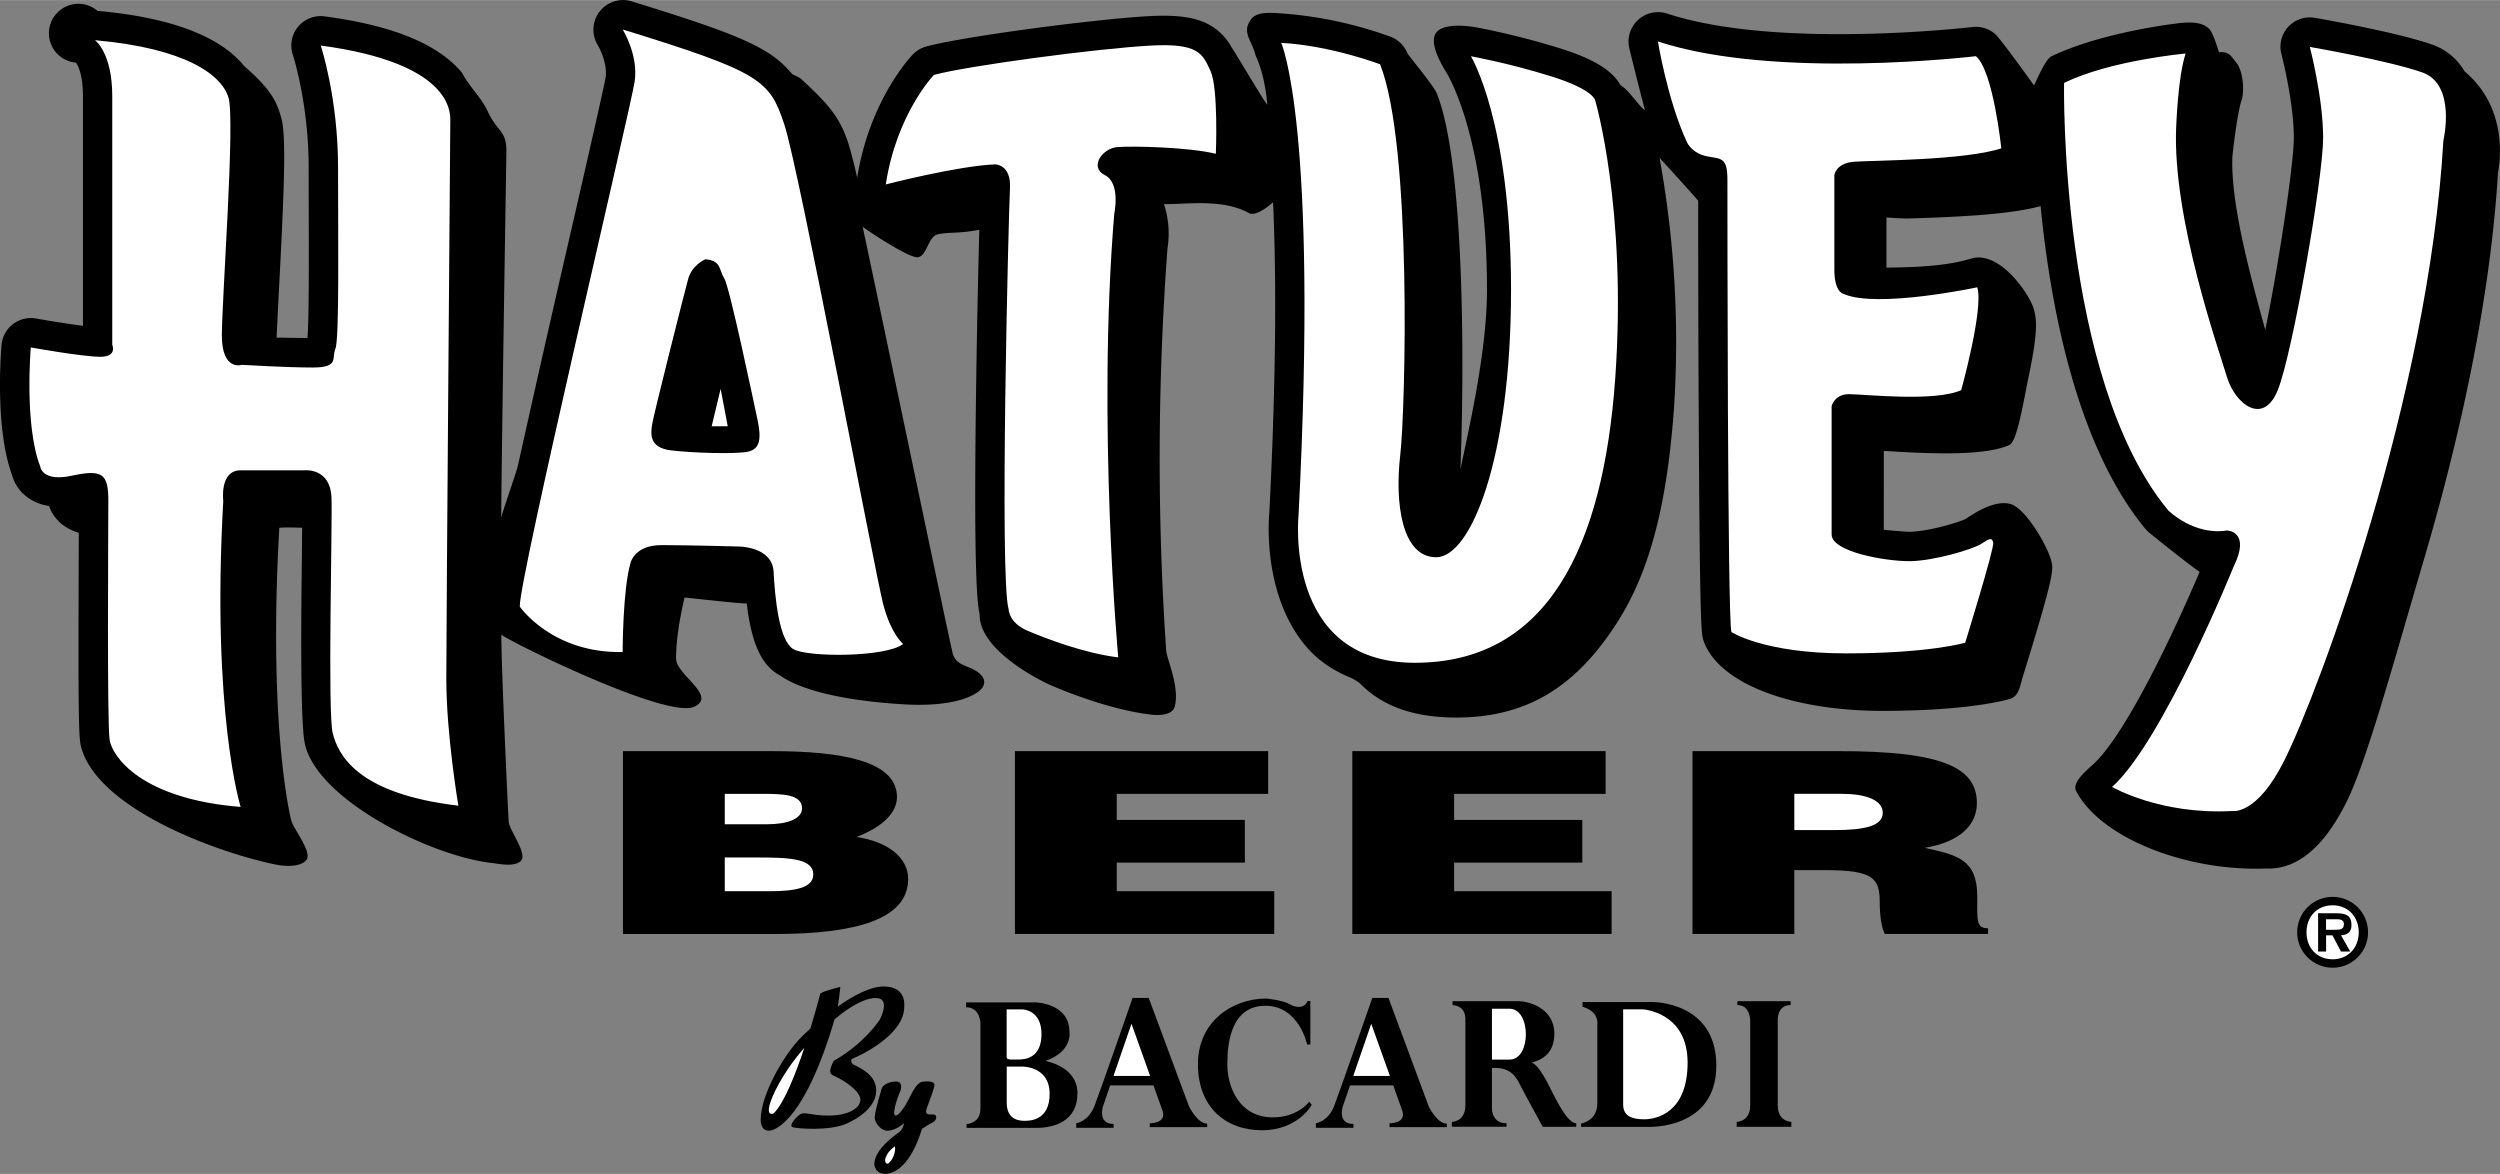
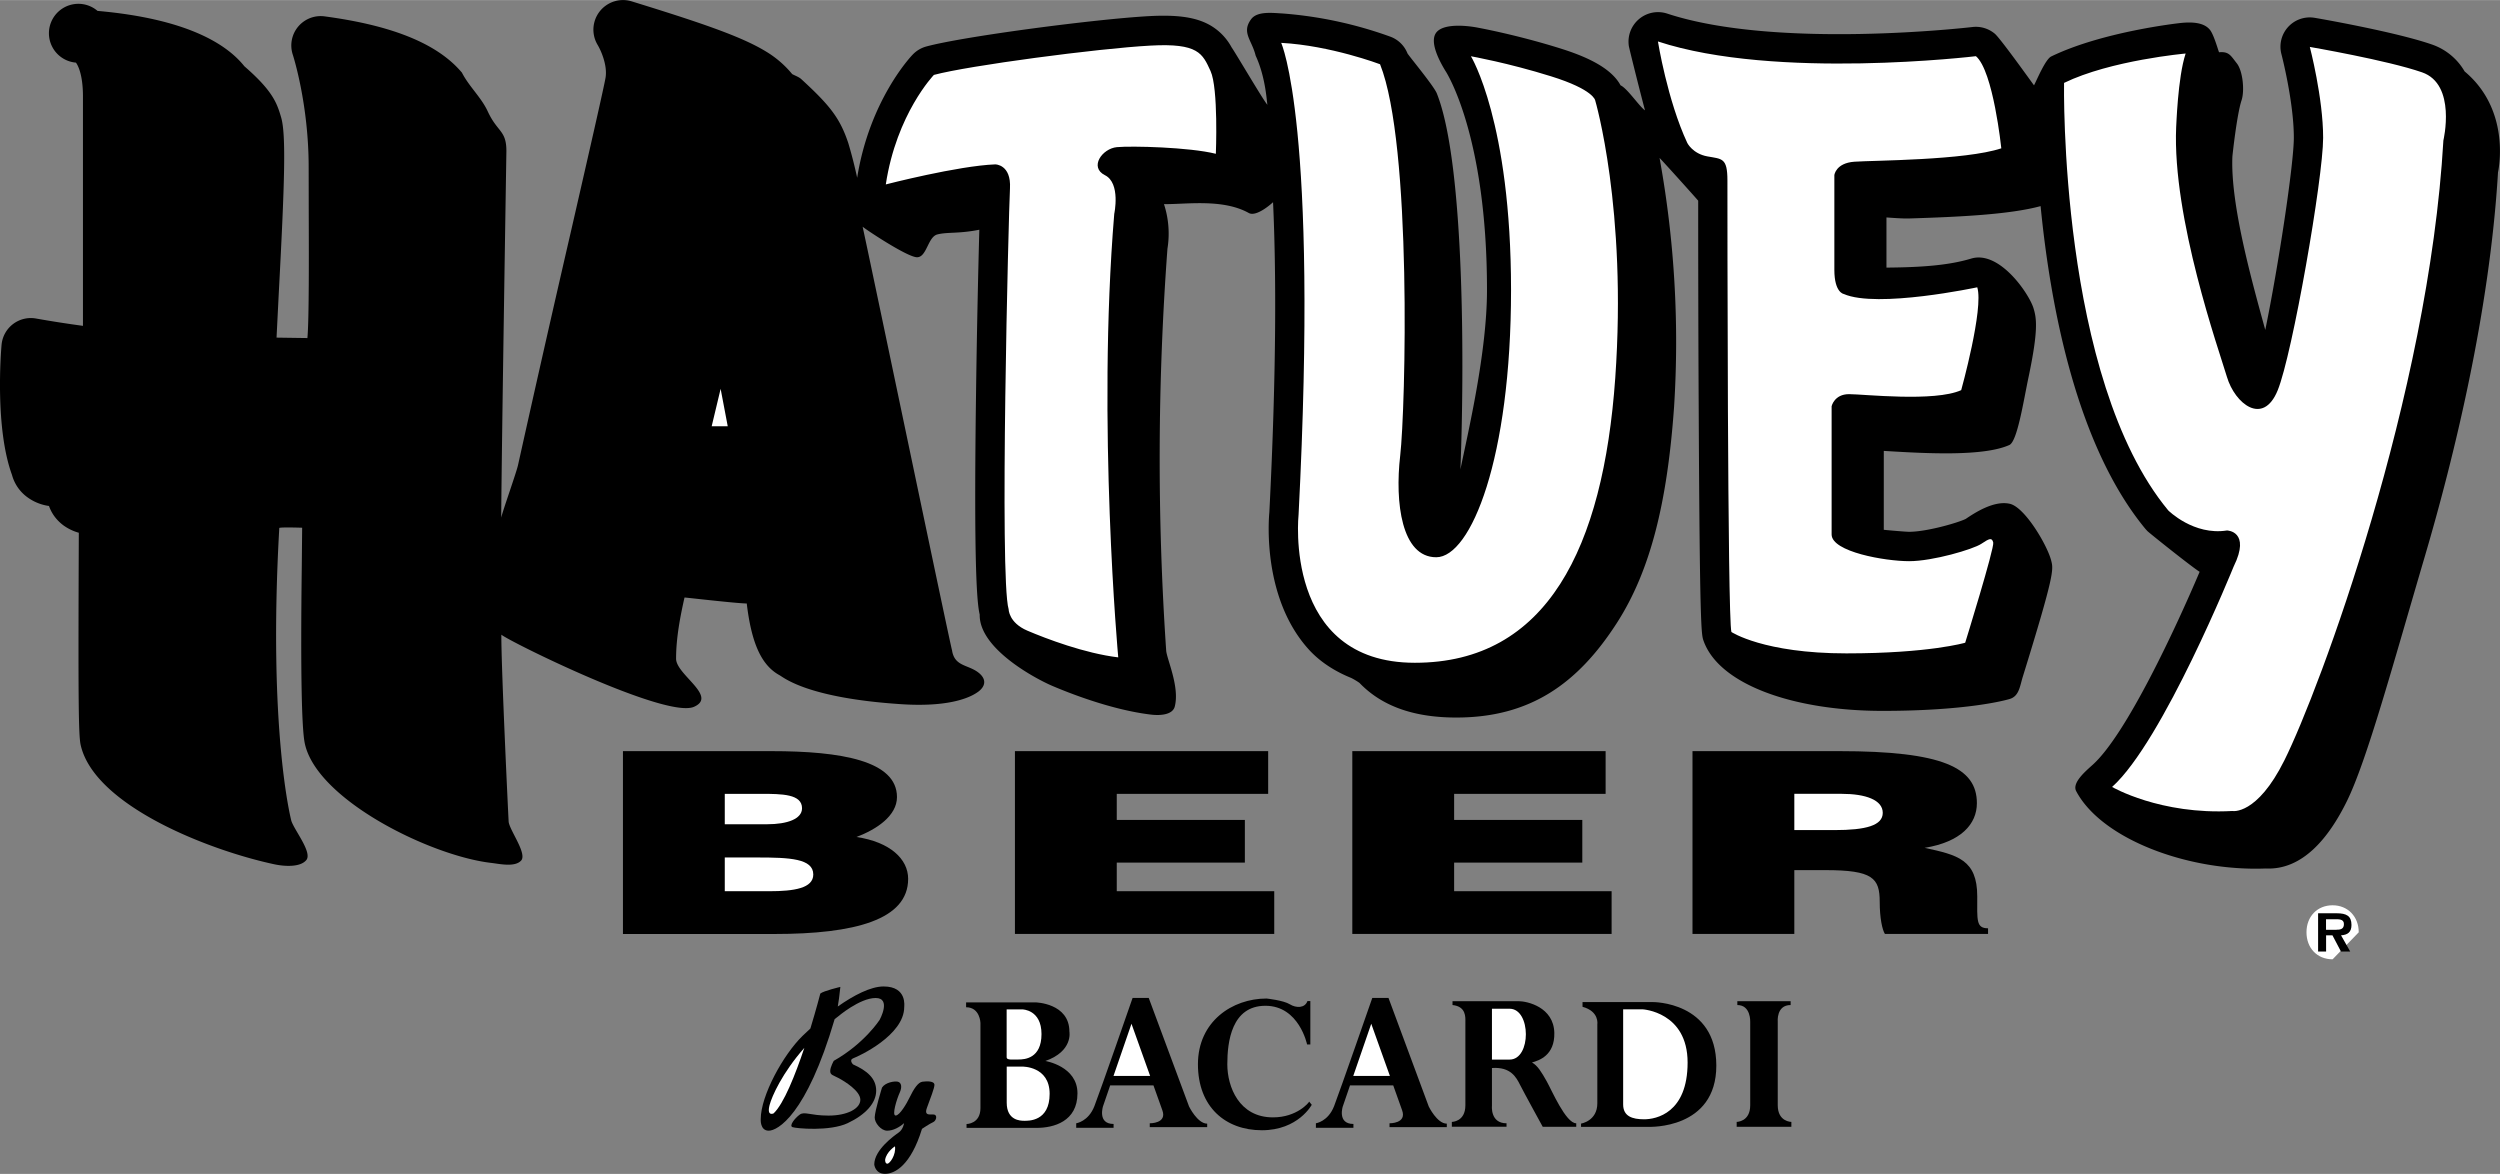
<svg xmlns="http://www.w3.org/2000/svg" width="2500" height="1174" viewBox="0 0 33.783 15.862">
  <rect x="0" y="0" width="33.783" height="15.862" fill="#808080" stroke="none" />
  <path d="M33.305.964a.819.819 0 0 0-.445-.365C32.366.428 31.325.247 31.281.24a.396.396 0 0 0-.451.493c.002.006.167.644.167 1.126 0 .36-.21 1.745-.386 2.598-.183-.667-.473-1.7-.444-2.346 0-.002.059-.563.124-.758.042-.127.018-.394-.065-.499s-.105-.161-.239-.149c-.005 0-.068-.234-.123-.302-.083-.105-.25-.107-.383-.095-.044.004-1.073.119-1.763.454-.078.038-.193.316-.232.39-.03-.039-.45-.629-.529-.697a.398.398 0 0 0-.304-.091c-.026.003-2.64.308-4.125-.182a.399.399 0 0 0-.517.44c.003.021.123.507.218.868-.078-.054-.239-.298-.33-.338-.139-.259-.523-.408-.821-.501-.595-.186-1.11-.279-1.132-.283-.154-.027-.454-.052-.542.077-.088.129.052.388.134.521l-.002-.004c.005.009.558.856.558 2.956 0 .844-.256 1.923-.359 2.423.051-1.283.066-4.116-.319-5.08-.042-.104-.387-.517-.397-.542a.395.395 0 0 0-.229-.224 5.507 5.507 0 0 0-1.455-.314c-.139-.007-.345-.035-.428.077-.134.181.01.281.061.493.138.297.15.633.159.664-.043-.04-.436-.71-.484-.776a.762.762 0 0 0-.306-.308c-.188-.101-.431-.135-.814-.114-.72.04-2.489.271-3.006.41a.4.4 0 0 0-.182.108c-.024.024-.584.615-.752 1.666a6.117 6.117 0 0 0-.12-.469c-.113-.339-.25-.51-.633-.862-.033-.031-.08-.046-.125-.07a1.375 1.375 0 0 0-.362-.31c-.331-.2-.87-.384-1.811-.674a.4.4 0 0 0-.454.593L8.076.606c.039.064.133.265.108.436-.018.116-.235 1.064-.465 2.068A384.67 384.67 0 0 0 7 6.284c-.023.104-.207.618-.227.71.007-1.067.07-4.917.07-4.954 0-.284-.121-.252-.252-.536-.089-.192-.253-.336-.349-.524A1.47 1.47 0 0 0 6.14.872C5.795.545 5.222.332 4.387.22a.397.397 0 0 0-.43.519c.002.006.214.661.214 1.518l.001.591c.002.595.005 1.473-.018 1.719l-.417-.006.03-.597c.079-1.487.101-2.146.032-2.379-.056-.192-.112-.357-.497-.691C3.059.589 2.516.252 1.318.146a.398.398 0 1 0-.292.699c.016.02.095.14.095.455v3.102a15.383 15.383 0 0 1-.634-.099.397.397 0 0 0-.466.357c-.01.115-.089 1.126.141 1.756a.548.548 0 0 0 .208.302.643.643 0 0 0 .292.118c.028.08.084.179.195.262a.657.657 0 0 0 .208.1c-.009 2.219-.005 2.736.025 2.868.185.819 1.732 1.423 2.617 1.612.129.028.35.045.433-.058.082-.103-.163-.403-.203-.529-.003-.011-.318-1.217-.163-3.957.001-.014.309-.004.309-.004l-.005.52c-.019 1.503.002 2.159.035 2.363.123.771 1.692 1.549 2.522 1.646.124.015.32.06.406-.03.086-.091-.146-.397-.167-.521-.002-.009-.102-2.1-.099-2.533.095.086 2.225 1.141 2.603.975.323-.142-.242-.434-.242-.65 0-.284.058-.579.114-.827.012-.001.688.078.841.081.065.546.202.837.443.969.058.031.371.309 1.65.392.715.046.973-.122 1.039-.172.098-.075.11-.172-.007-.26-.141-.105-.319-.079-.351-.298-.012-.013-1.03-4.899-1.208-5.723.014.018.597.41.734.413.133.002.146-.274.275-.308.134-.035.291-.008.568-.064-.015.542-.034 1.39-.045 2.247-.032 2.37.016 2.811.05 2.954-.009.467.775.875.976.961.224.096.803.326 1.336.39.119.015.294.007.324-.109.068-.264-.105-.635-.116-.754a38.332 38.332 0 0 1 .017-5.432 1.283 1.283 0 0 0-.047-.603c.292.005.792-.077 1.146.12.104.058.313-.131.328-.146.043.938.047 2.285-.05 4.19-.013.137-.084 1.167.527 1.848.064.071.239.254.579.391a.896.896 0 0 1 .112.067c.324.337.776.468 1.309.468.994 0 1.64-.455 2.171-1.281.451-.703.679-1.62.771-2.915a13.89 13.89 0 0 0-.196-3.366c.078.08.516.568.522.578 0 .399 0 1.53.007 2.827.014 2.948.036 3.034.064 3.116.207.594 1.215.951 2.42.951 1.144 0 1.664-.144 1.719-.161.127-.038.137-.173.176-.299.43-1.388.415-1.448.385-1.568-.051-.206-.354-.721-.558-.77-.222-.052-.493.134-.598.204-.102.051-.526.174-.764.174-.05 0-.286-.021-.343-.027V6.092l.02.001c.567.035 1.33.075 1.677-.081.108-.048.192-.601.26-.921.134-.638.108-.793.065-.931-.062-.196-.46-.782-.841-.667-.302.091-.665.118-1.145.122v-.678c.225.017.279.015.337.013.628-.02 1.326-.051 1.746-.166.134 1.365.489 3.242 1.419 4.365l.025.027c.027.027.583.472.705.55-.318.75-.992 2.203-1.448 2.61-.094.085-.28.242-.22.354.341.646 1.511 1.086 2.559 1.045.5.025.855-.414 1.099-.91.271-.552.617-1.826 1.056-3.317.388-1.32.873-3.289.986-5.18.017-.079.16-.853-.451-1.364z" />
-   <path d="M1.283.542s.234.163.234.758v3.358s.073.162-.162.162-.939-.126-.939-.126S.326 5.741.543 6.3c0 0 .018.217.433.126.416-.09.488-.018.488.343 0 .361-.019 3.015.018 3.231.036.217.416.794 1.77.903 0 0-.397-1.264-.235-4.134 0 0-.054-.415.235-.415h.866s.342-.036.361.362c.015.342-.055 2.924.018 3.195.072.271.307.812 1.697.975 0 0-.163-.957-.163-1.715 0-.758.054-7.42.054-7.546 0-.126 0-.776-1.751-1.011 0 0 .234.704.234 1.643 0 .938.019 2.329-.036 2.455-.053.126.055.253-.306.253s-.957-.036-.957-.036-.271.09-.271-.397.181-2.906.09-3.213S2.511.65 1.283.542zM10.598 1.679c.199.596 1.228 6.066 1.336 6.481.108.415.271.541.271.541-.235.181-1.282.181-1.48.072-.199-.108-.253-.704-.271-1.047s-.47-.342-.47-.342-.686-.019-1.046-.019c-.362 0-.416.235-.416.235-.108.361-.108 1.21-.108 1.21-.957.018-1.39-.614-1.39-.614-.018-.343 1.498-6.734 1.552-7.094C8.63.74 8.414.397 8.414.397c1.877.578 1.985.686 2.184 1.282z" fill="#fff" />
  <path d="M9.533 3.502s-.181.072-.235.271-.469 1.841-.487 1.968-.036.307.252.343c.289.036.885.054 1.047.018.163-.036.18-.18.126-.433-.054-.252-.379-1.805-.451-1.914-.071-.109-.035-.234-.252-.253z" />
  <path d="M12.62 1.011s-.505.524-.65 1.48c0 0 .975-.252 1.48-.271 0 0 .216 0 .198.325-.018.325-.144 5.271-.018 5.687 0 0 0 .181.253.289.253.108.776.307 1.228.361 0 0-.289-3.159-.054-5.993 0 0 .09-.416-.126-.523-.216-.108-.036-.361.163-.379s.975 0 1.336.09c0 0 .036-.885-.072-1.119-.108-.235-.163-.379-.812-.343-.708.038-2.457.27-2.926.396zM18.649.867s-.668-.253-1.336-.289c0 0 .506 1.101.235 6.373 0 0-.216 2.004 1.571 2.004s2.545-1.553 2.708-3.845c.162-2.292-.271-3.755-.271-3.755s-.018-.145-.596-.325c-.578-.181-1.083-.271-1.083-.271s.542.884.542 3.159-.542 3.611-1.011 3.611-.56-.74-.487-1.372.162-4.207-.272-5.29zM26.701.758s-2.708.325-4.297-.199c0 0 .127.794.397 1.372 0 0 .072.145.271.181.199.036.271.018.271.325s0 5.921.054 6.102c0 0 .434.289 1.553.289s1.606-.144 1.606-.144.397-1.282.379-1.354c-.018-.072-.054-.054-.162.018s-.65.234-.975.234c-.325 0-1.047-.126-1.047-.361V5.488s.036-.163.235-.163c.198 0 1.155.108 1.516-.054 0 0 .307-1.102.217-1.39 0 0-1.354.289-1.805.09 0 0-.126-.018-.126-.325V2.365s.018-.163.271-.181c.252-.018 1.498-.018 1.985-.181 0 .001-.108-1.046-.343-1.245zM29.535.722s-1.011.09-1.643.397c0 0-.072 3.99 1.408 5.777 0 0 .343.343.794.271 0 0 .327.007.09.487 0 0-.957 2.365-1.643 2.979 0 0 .65.379 1.625.325 0 0 .331.064.704-.686.475-.954 1.95-4.928 2.148-8.376 0 0 .181-.758-.289-.92-.469-.163-1.516-.343-1.516-.343s.18.686.18 1.228c0 .542-.415 2.925-.614 3.412-.198.487-.578.181-.686-.181-.108-.361-.74-2.148-.686-3.376.002-.001.02-.669.128-.994zM9.617 5.759h.217l-.096-.506z" fill="#fff" />
  <path d="M8.418 12.619v-2.47h2.006c.945 0 1.697.13 1.697.621 0 .254-.28.439-.548.539.455.068.699.298.699.566 0 .552-.717.745-1.808.745H8.418z" />
  <path d="M9.794 11.586v.456h.601c.338 0 .595-.041.595-.226 0-.216-.321-.23-.758-.23h-.438zM9.794 10.726v.411h.572c.274 0 .472-.072.472-.216 0-.192-.268-.195-.56-.195h-.484z" fill="#fff" />
  <path d="M13.715 12.619v-2.47h3.422v.577h-2.046v.353h1.731v.576h-1.731v.387h2.128v.577zM18.274 12.619v-2.47h3.423v.577H19.65v.353h1.732v.576H19.65v.387h2.128v.577zM24.247 11.758v.861h-1.376v-2.47h1.983c1.399 0 1.86.223 1.86.703 0 .284-.216.524-.706.604.443.096.711.158.711.655 0 .322-.018.432.146.432v.076h-1.394c-.035-.055-.07-.213-.07-.433 0-.322-.093-.429-.734-.429h-.42z" />
  <path d="M24.247 11.216h.542c.426 0 .653-.062.653-.233 0-.175-.233-.257-.554-.257h-.641v.49z" fill="#fff" />
-   <circle cx="31.521" cy="12.597" r=".479" />
-   <path d="M31.874 12.597c0-.213-.148-.365-.353-.365-.208 0-.353.152-.353.365s.144.365.353.365c.205 0 .353-.151.353-.365z" fill="#fff" />
+   <path d="M31.874 12.597c0-.213-.148-.365-.353-.365-.208 0-.353.152-.353.365s.144.365.353.365z" fill="#fff" />
  <path d="M31.759 12.857h-.125l-.115-.219h-.086v.219h-.108v-.517h.25c.135 0 .201.037.201.158 0 .096-.05.134-.141.14l.124.219z" />
  <path d="M31.575 12.562c.059.001.099-.013.099-.077 0-.07-.074-.064-.124-.064h-.118v.142h.143z" fill="#fff" />
  <path d="M11.94 13.329c-.175 0-.404.12-.619.271.01-.058.024-.15.035-.265 0 0-.229.054-.271.09 0 0-.053.206-.134.472-.039.035-.074.069-.106.1-.259.252-.565.806-.565 1.125 0 0-.012.156.108.156.117 0 .509-.206.891-1.508l.042-.032s.295-.253.512-.253c.216 0 .054.295.054.295s-.204.319-.62.554c0 0-.048.084-.048.138s.036.054.115.096c.078.042.292.172.292.292s-.177.214-.43.214c-.252 0-.325-.061-.391-.012s-.145.15-.096.168.505.06.746-.054.385-.271.385-.439-.126-.271-.313-.355c0 0-.06-.06.006-.084.066-.024.686-.307.686-.692-.002-.001.046-.277-.279-.277z" />
  <path d="M10.454 15.044s-.096.048-.054-.114c.03-.115.169-.431.469-.771-.122.364-.277.755-.415.885z" fill="#fff" />
  <path d="M11.919 14.695s-.096.31-.099.403c-.002.072.084.18.168.18s.168-.048.229-.102c0 0-.012.084-.072.126-.06.042-.331.234-.331.433 0 0 .012.126.145.126.133 0 .349-.114.5-.608 0 0 .108-.072.15-.09.042-.018.06-.09.018-.102s-.145.03-.102-.09c.042-.12.108-.277.102-.319-.006-.042-.091-.046-.162-.036-.058.008-.115.092-.175.216-.036.076-.132.241-.187.241s.018-.229.054-.307.024-.138-.024-.15c-.047-.011-.169.01-.214.079z" />
  <path d="M12.094 15.489s-.114.072-.133.181c0 0-.003.054.03.054s.12-.12.103-.235z" fill="#fff" />
  <path d="M22.28 15.226h-.915v-.044s.22-.034.22-.274v-1.069s.029-.173-.2-.235v-.064h.949s.859-.009.859.859c0 .866-.913.827-.913.827zM23.468 15.225v-.066s.183.001.183-.225v-1.128s.01-.226-.174-.226v-.052h.72v.052c-.196 0-.174.226-.174.226v1.128c0 .226.184.225.184.225v.066h-.739zM20.358 15.178v.047h-.739v-.066s.183.001.183-.225v-1.128c0-.059.012-.207-.174-.226v-.052h.895c.109 0 .473.076.481.429.006.305-.208.373-.302.399.077.043.129.131.198.253s.259.569.4.569v.047h-.453s-.253-.461-.305-.564c-.052-.104-.127-.248-.381-.23v.512c0-.001-.025.235.197.235zM17.691 14.885l.035.043s-.183.344-.674.344-.864-.314-.864-.892.464-.888.927-.888c0 0 .229.024.315.078.087.053.204.053.238-.044h.039v.587h-.044s-.107-.523-.563-.523-.515.484-.515.79.16.718.616.718c.326.001.49-.203.49-.213zM18.289 15.187v.052h-.507v-.061s.165-.023.246-.232c.08-.208.516-1.462.516-1.462h.219l.544 1.467s.112.232.244.232v.047h-.774v-.052s.236.005.17-.176l-.12-.336h-.584l-.096.28c-.001-.001-.081.241.142.241zM15.048 15.187v.052h-.505v-.061s.165-.023.246-.232c.081-.208.516-1.462.516-1.462h.218l.545 1.467s.113.232.245.232v.047h-.776v-.052s.237.005.17-.176l-.12-.336h-.585l-.096.28c0-.001-.08.241.142.241zM14.008 15.24h-.947v-.052s.188 0 .188-.216v-1.15s-.005-.212-.194-.212v-.066h.938s.458.009.458.396c0 0 .052.264-.325.396 0 0 .434.07.434.437 0 .383-.325.467-.552.467z" />
  <path d="M20.4 14.317h-.239v-.687h.239c.291.001.294.687 0 .687zM18.782 14.538l-.252-.705-.243.705zM15.542 14.538l-.252-.705-.243.705zM13.604 14.412h.211s.369-.008.369.368c0 .377-.291.364-.343.364-.052 0-.237-.003-.237-.245v-.487zM13.603 14.287v-.648h.214s.257.003.257.333c0 .331-.229.344-.31.344-.081 0-.161.01-.161-.029zM21.934 14.923v-1.285h.264s.607.034.607.719c0 .684-.426.767-.587.767s-.284-.04-.284-.201z" fill="#fff" />
</svg>